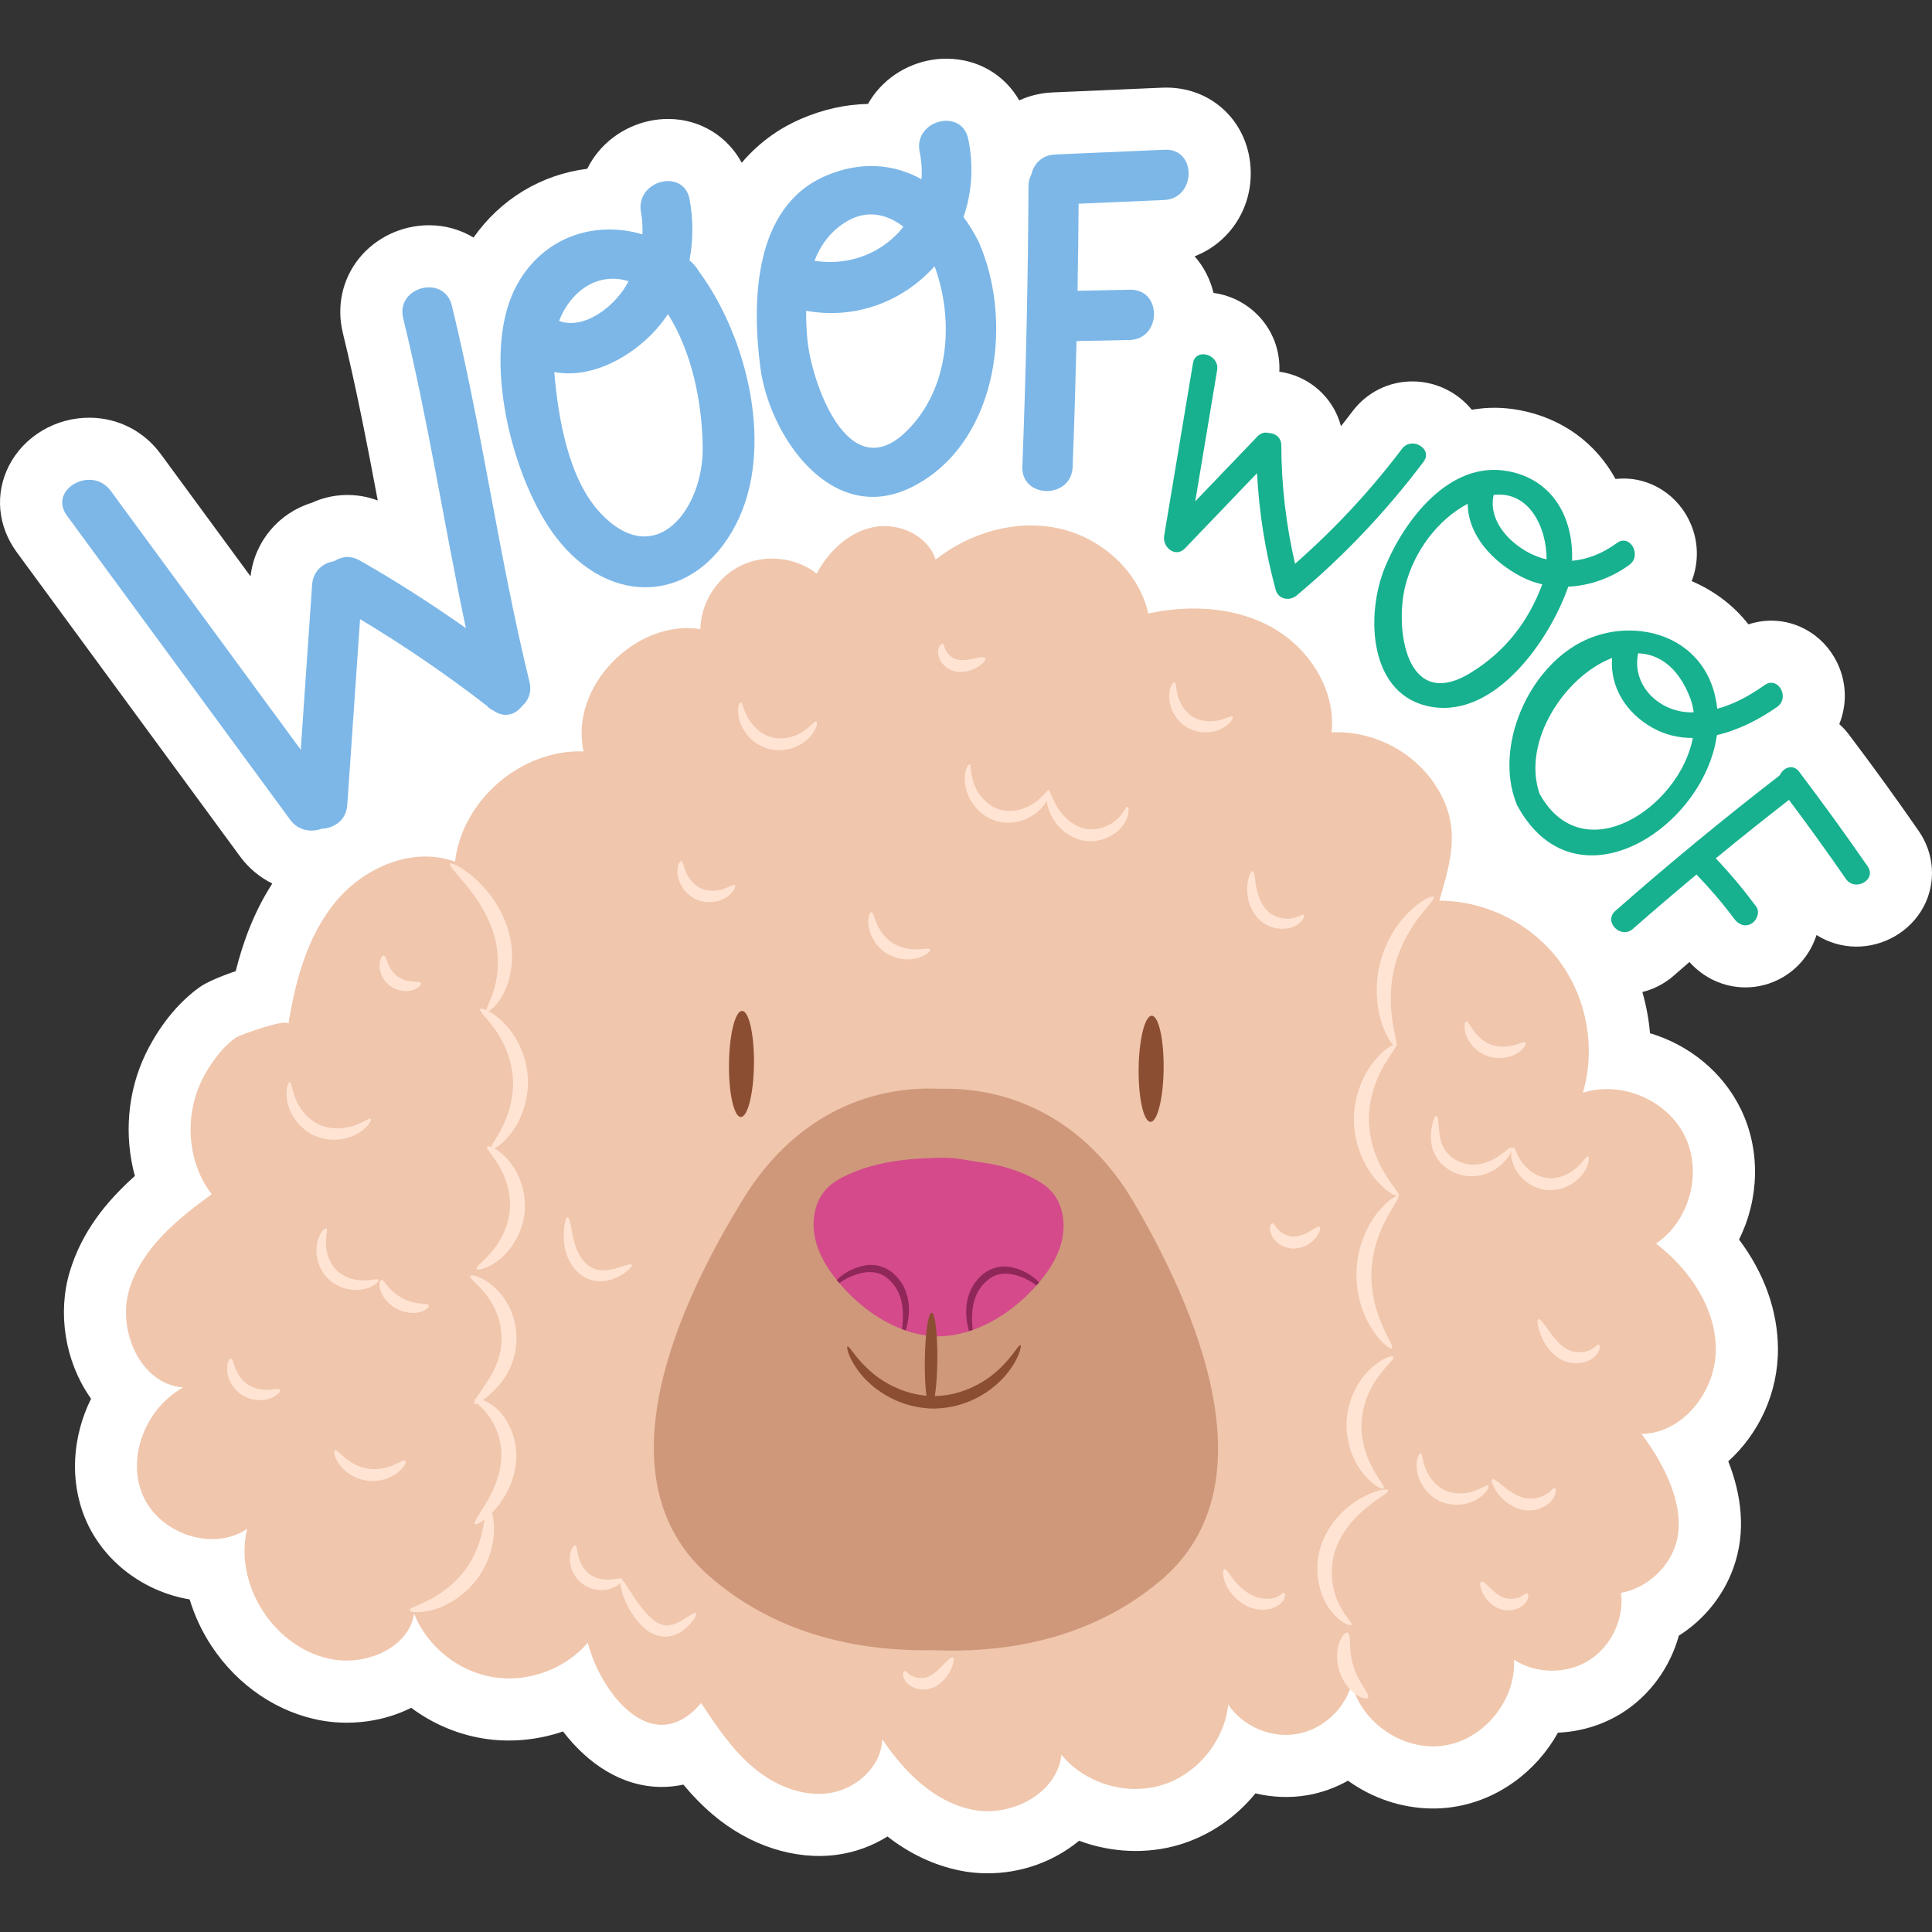
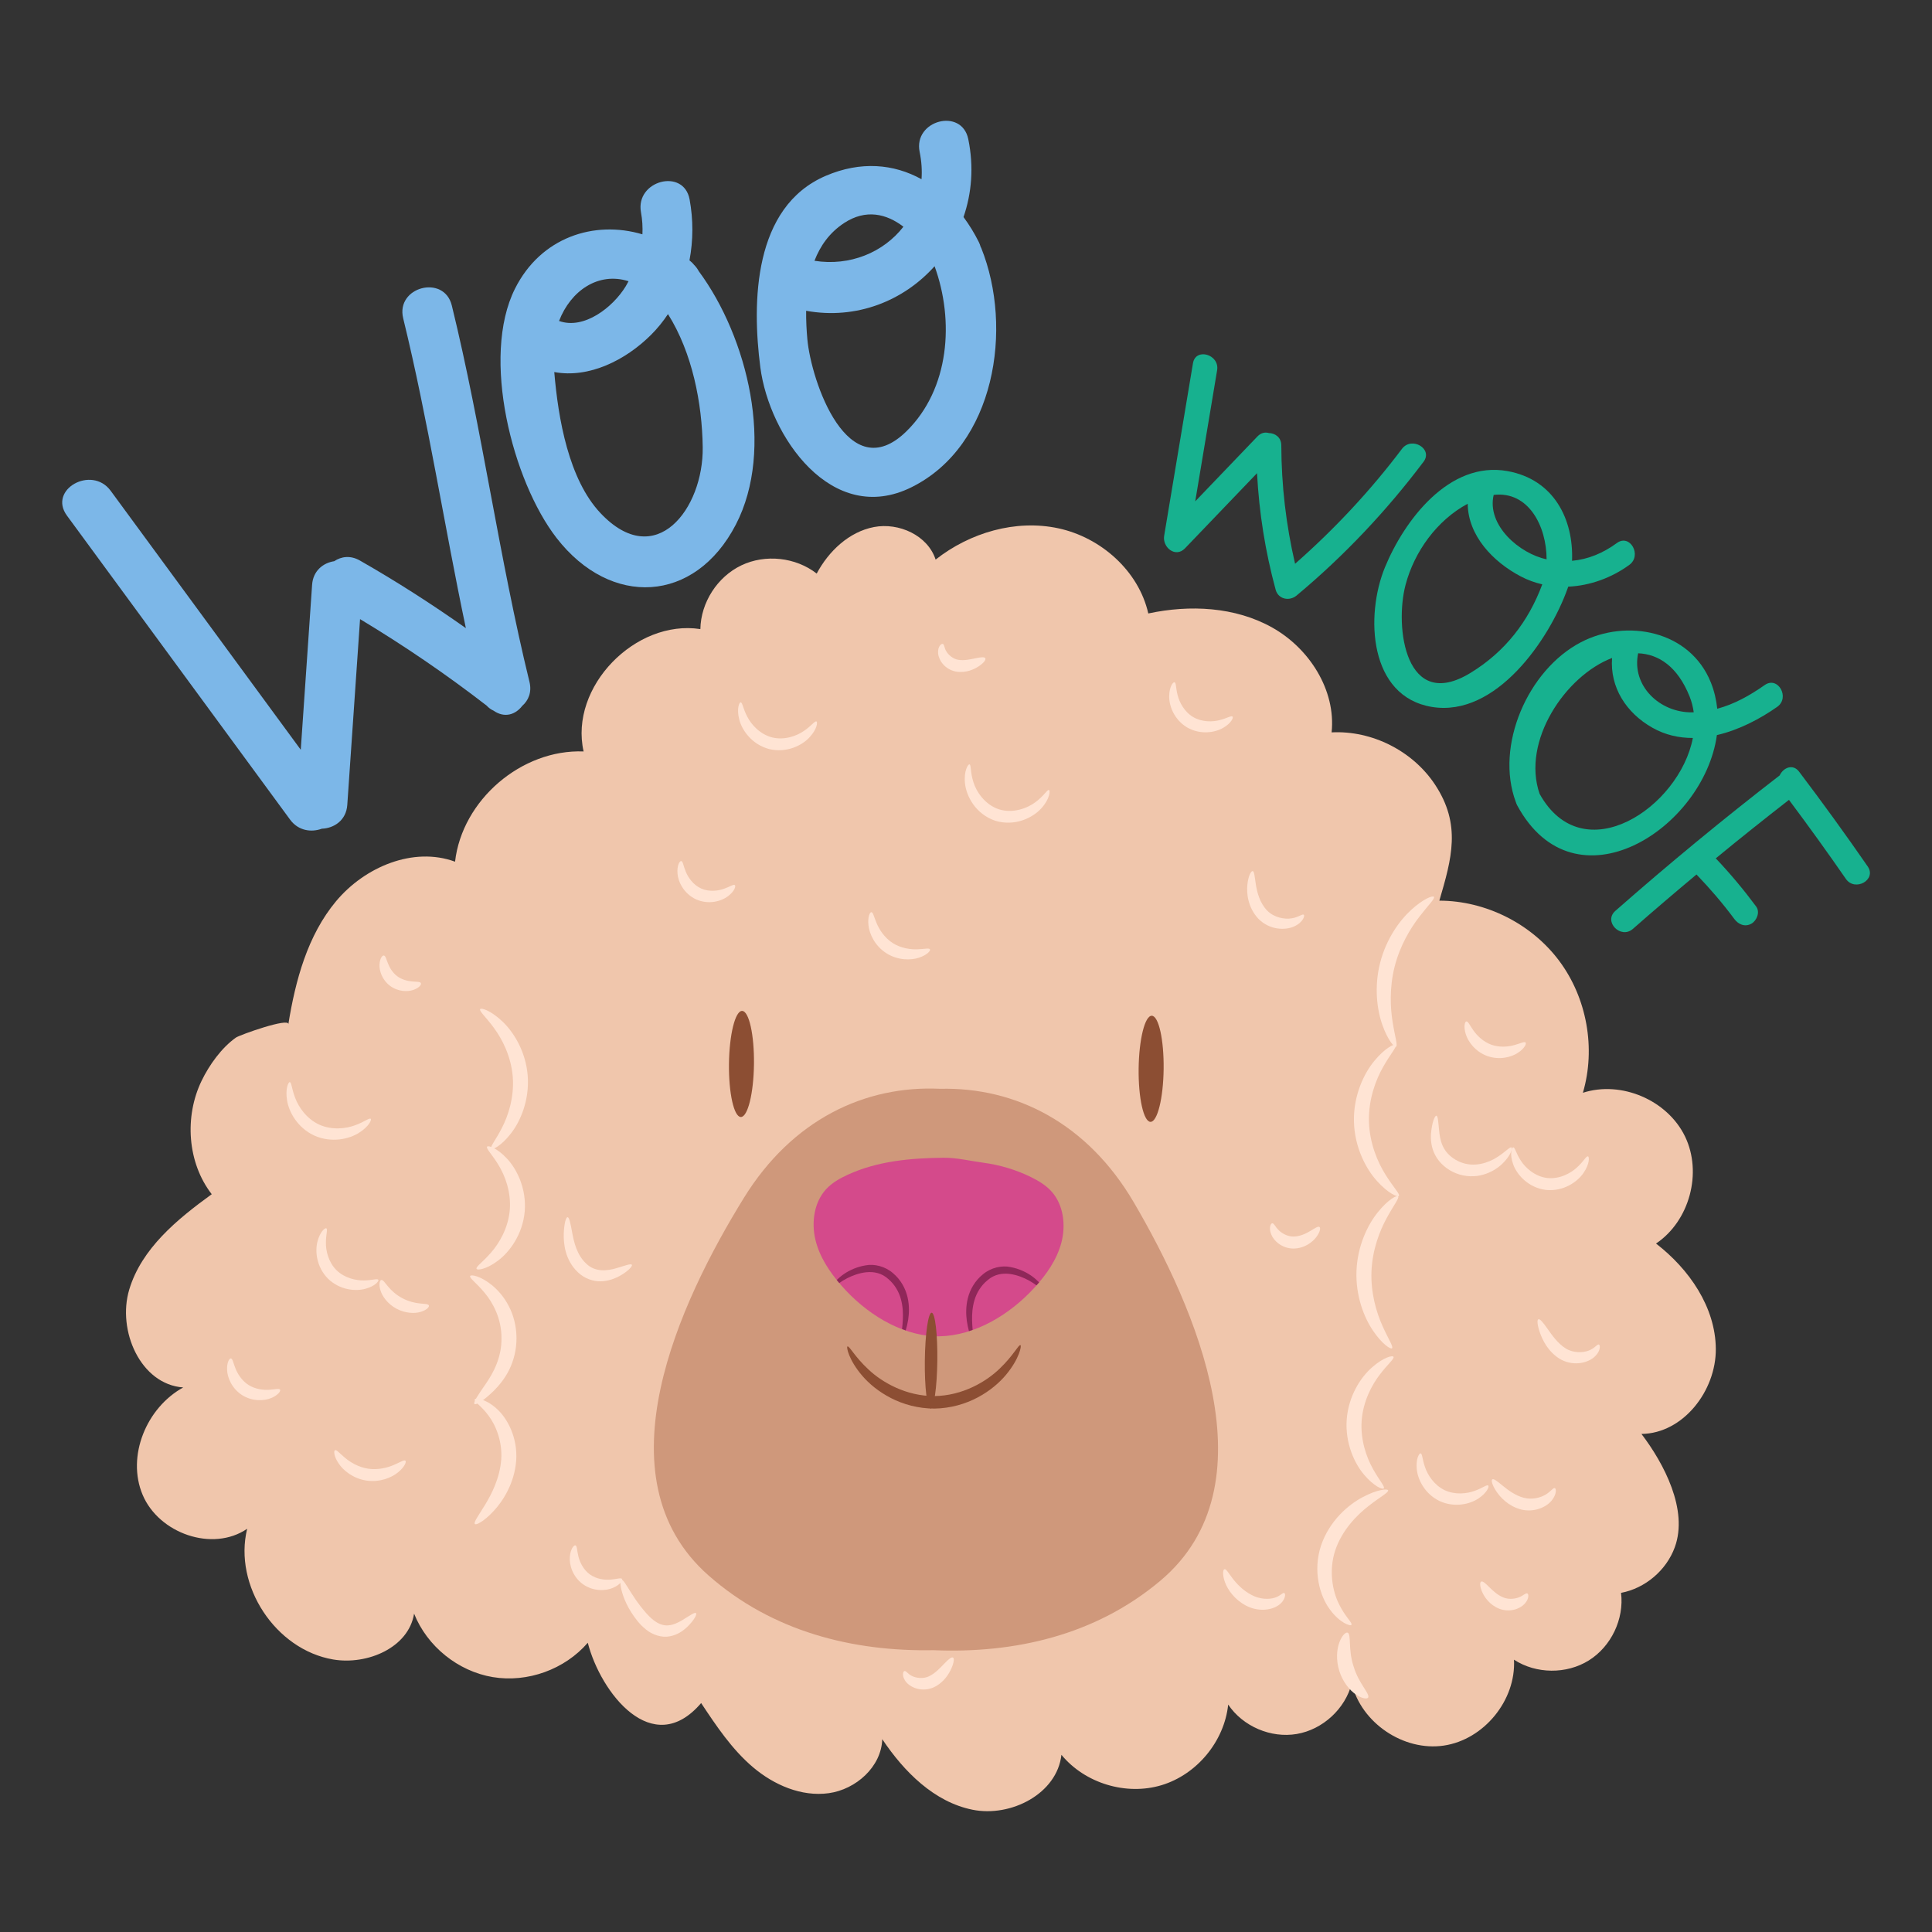
<svg xmlns="http://www.w3.org/2000/svg" version="1.1" id="Capa_1" x="0px" y="0px" viewBox="0 0 512 512" style="enable-background:new 0 0 512 512;" xml:space="preserve" width="512" height="512">
  <rect x="0" y="0" width="512" height="512" fill="#333333" stroke="none" />
  <g>
-     <path style="fill:#FFFFFF;" d="M508.502,220.253c-5.859-8.477-12.114-17.116-18.586-25.669c-0.75-0.993-1.594-1.877-2.485-2.693   c1.668-4.161,1.976-8.854,0.574-13.384c-2.566-8.287-9.95-13.923-18.378-14.023c-2.142-0.025-4.252,0.308-6.27,0.982   c-3.932-5.041-9.101-8.916-15.042-11.46c1.607-4.181,1.86-8.872,0.419-13.373c-2.616-8.166-9.957-13.719-18.268-13.817   c-0.785-0.009-1.567,0.03-2.339,0.117c-5.198-9.501-14.192-16.192-25.635-18.277c-2.028-0.368-4.09-0.567-6.13-0.591   c-2.18-0.026-4.279,0.185-6.332,0.518c-3.717-4.569-9.398-7.431-15.475-7.503c-6.402-0.076-12.291,2.824-16.159,7.953   c-0.989,1.313-1.999,2.615-3.029,3.905c-1.994-7.58-8.35-13.316-16.331-14.44c0.248-4.999-1.38-9.92-4.614-13.784   c-3.273-3.911-7.851-6.409-12.825-7.09c-0.89-3.673-2.62-6.989-5.012-9.704c8.892-3.425,15.03-12.139,14.871-22.341   c-0.206-13.05-10.326-22.928-23.518-22.342l-29.04,1.259c-3.134,0.134-6.101,0.871-8.79,2.106   c-3.84-6.718-10.848-10.953-19.064-11.051c-7.19-0.085-14.194,3.151-18.735,8.655c-0.866,1.051-1.631,2.167-2.288,3.335   c-5.934,0.118-11.877,1.437-17.685,3.93c-4.771,2.046-10.629,5.586-15.771,11.659c-3.752-6.973-10.931-11.507-19.242-11.605   c-7.105-0.084-14.071,3.099-18.635,8.516c-1.218,1.444-2.238,3.017-3.052,4.677c-12.271,1.564-22.961,8.049-30.154,18.231   c-3.365-2.033-7.294-3.206-11.519-3.256c-7.346-0.087-14.416,3.24-18.911,8.899c-4.376,5.508-5.903,12.681-4.19,19.679   c3.558,14.536,6.471,29.628,9.247,44.364c-5.717-2.153-12.058-1.904-17.49,0.606c-8.778,2.705-15.155,10.245-16.227,19.495   L42.596,120.32c-4.423-6.028-11.226-9.536-18.664-9.624c-9.068-0.107-17.519,4.866-21.529,12.669   c-3.823,7.44-3.05,16.048,2.07,23.024l59.132,80.562c2.291,3.122,5.229,5.55,8.554,7.194c-4.852,7.52-7.794,15.615-9.694,23.221   c-4.112,1.382-7.812,3.003-9.496,4.201c-7.699,5.474-12.301,13.437-14.362,17.696c-4.883,10.1-5.747,21.831-2.864,32.381   c-7.599,6.784-14.089,14.824-17.252,25.358c-3.292,10.962-1.261,23.678,5.301,33.188c0.113,0.162,0.226,0.324,0.341,0.484   c-4.901,9.903-5.809,21.621-1.513,31.842c4.713,11.218,15.426,19.321,27.64,21.346c1.293,4.289,3.23,8.455,5.784,12.333   c6.976,10.599,17.731,17.823,29.503,19.82c1.886,0.318,3.832,0.493,5.784,0.516c6.432,0.076,12.459-1.35,17.639-3.944   c5.502,4.105,11.966,6.938,18.893,8.099c7.083,1.188,14.555,0.501,21.349-1.828c6.471,8.468,15.45,14.576,25.836,14.699   c1.796,0.021,3.846-0.133,6.057-0.613c2.287,2.746,4.839,5.429,7.766,7.917c9.763,8.294,21.86,12.197,33.01,10.664   c4.851-0.671,9.366-2.367,13.307-4.834c5.96,4.632,12.403,7.657,19.284,9.045c2.202,0.444,4.48,0.682,6.771,0.709   c9.397,0.111,18.14-3.173,24.725-8.63c8.419,3.17,18.034,3.622,26.604,1.041c8.012-2.415,14.987-7.264,20.138-13.595   c4.461,1.075,9.202,1.266,13.735,0.491c3.799-0.651,7.444-1.974,10.785-3.846c6.374,4.579,14.094,7.268,22.126,7.363   c1.885,0.022,3.782-0.104,5.632-0.374c11.961-1.753,22.187-9.464,27.887-19.715c6.052-0.262,11.859-2.037,16.901-5.181   c7.453-4.652,12.817-12.163,15.135-20.532c6.534-4.124,11.677-10.344,14.395-17.783c3.636-9.959,2.043-19.923-1.299-28.421   c8.06-7.258,13.25-18.097,13.167-29.91c-0.073-10.106-3.717-20.101-10.31-28.851c5.284-10.613,5.827-23.525,0.491-34.531   c-4.747-9.787-13.647-17.047-24.09-20.151c-0.316-3.693-1.004-7.354-2.015-10.92c3.056-0.759,5.926-2.239,8.358-4.377   c1.33-1.167,2.694-2.359,4.101-3.575c3.817,4.234,9.048,6.661,14.635,6.728c3.467,0.041,6.914-0.86,9.959-2.597   c4.333-2.47,7.567-6.513,9.091-11.284c3.066,1.938,6.645,3.029,10.354,3.074c7.486,0.088,14.56-4.06,18.025-10.572   C513.147,233.952,512.661,226.273,508.502,220.253z" />
    <g>
      <g>
        <path style="fill:#7CB7E8;" d="M119.738,80.969c-2.041-8.34-14.932-4.963-12.888,3.39c6.641,27.139,10.844,54.784,16.61,82.105     c-9.075-6.401-18.415-12.403-28.089-17.921c-2.515-1.435-4.945-1.069-6.797,0.181c-2.905,0.436-5.606,2.515-5.863,6.252     c-1.002,14.573-2.003,29.147-3.005,43.72c-16.793-22.879-33.587-45.759-50.38-68.638c-5.017-6.835-16.672-0.345-11.583,6.588     c19.712,26.855,39.423,53.71,59.134,80.565c2.19,2.983,5.644,3.426,8.419,2.403c3.216-0.117,6.457-2.202,6.739-6.313     c1.128-16.409,2.256-32.818,3.384-49.227c11.615,6.986,22.796,14.605,33.53,22.909c0.537,0.585,1.157,1.038,1.844,1.347     c2.961,2.066,5.862,1.015,7.605-1.266c1.636-1.431,2.589-3.621,1.918-6.364C132.242,147.709,127.812,113.962,119.738,80.969z" />
        <path style="fill:#7CB7E8;" d="M183.948,70.203c-0.39-0.49-0.806-0.871-1.232-1.198c1.011-5.306,1.018-10.824,0.039-16.141     c-1.555-8.445-14.437-5.02-12.888,3.39c0.365,1.985,0.469,3.932,0.381,5.845c-12.771-3.799-26.925,0.764-33.764,14.392     c-9.101,18.135-0.678,50.998,11.019,66.088c14.295,18.442,36.635,17.439,47.51-3.57c10.359-20.011,3.132-49.608-9.828-67.134     C184.873,71.303,184.492,70.738,183.948,70.203z M166.575,74.527c-0.247,0.449-0.483,0.902-0.752,1.345     c-3.363,5.538-11.056,11.576-17.668,9.186C151.262,76.997,158.594,71.995,166.575,74.527z M159.122,135.964     c-8.402-8.92-11.188-24.92-12.235-37.367c9.21,1.715,18.908-3.15,25.63-9.844c1.706-1.698,3.202-3.551,4.503-5.515     c6.44,10.223,9.054,23.602,9.206,35.307C186.437,134.785,173.793,151.54,159.122,135.964z" />
        <path style="fill:#7CB7E8;" d="M259.876,65.41c-0.121-0.424-0.273-0.851-0.488-1.283c-1.182-2.376-2.55-4.573-4.046-6.607     c2.174-6.299,2.764-13.347,1.262-20.646c-1.731-8.414-14.616-5.006-12.888,3.39c0.516,2.509,0.665,4.929,0.497,7.232     c-7.354-4.067-16.109-4.874-25.388-0.895c-19.191,8.23-19.567,33.467-17.33,50.734c2.363,18.234,18.916,42.316,40.101,31.769     c22.181-11.042,26.96-42.158,18.446-63.378C259.994,65.611,259.926,65.521,259.876,65.41z M223.686,59.113     c5.777-3.796,11.255-2.466,15.728,0.967c-5.267,6.797-14.178,10.527-23.572,9.031C217.373,65.144,219.838,61.642,223.686,59.113z      M240.256,114.26c-15.568,15.32-25.297-13.273-26.301-24.391c-0.219-2.42-0.347-4.955-0.319-7.507     c13.359,2.419,25.843-2.646,34.039-11.813C252.947,85.015,251.633,103.063,240.256,114.26z" />
-         <path style="fill:#7CB7E8;" d="M308.648,39.683c-9.682,0.42-19.364,0.84-29.046,1.259c-3.573,0.155-5.667,2.579-6.291,5.314     c-0.456,0.862-0.744,1.878-0.749,3.085c-0.12,24.765-0.663,49.52-1.628,74.266c-0.335,8.593,12.988,8.728,13.322,0.157     c0.434-11.123,0.77-22.248,1.033-33.375c4.671-0.095,9.342-0.189,14.013-0.284c8.572-0.174,8.756-13.496,0.158-13.322     c-4.635,0.093-9.269,0.187-13.903,0.281c0.135-7.692,0.234-15.384,0.287-23.078c7.549-0.327,15.098-0.654,22.648-0.982     C317.038,52.635,317.241,39.31,308.648,39.683z" />
      </g>
      <g>
        <path style="fill:#17B18F;" d="M371.54,118.944c-8.402,11.14-17.88,21.274-28.331,30.463c-2.396-10.314-3.618-20.732-3.651-31.39     c-0.007-2.129-1.649-3.22-3.3-3.257c-0.976-0.282-2.075-0.085-3.01,0.89c-5.5,5.737-11,11.475-16.5,17.213     c1.934-11.583,3.868-23.165,5.802-34.748c0.7-4.193-5.697-6.074-6.402-1.847c-2.546,15.245-5.091,30.49-7.636,45.735     c-0.505,3.025,2.996,5.948,5.528,3.306c6.361-6.636,12.723-13.273,19.085-19.909c0.551,10.445,2.177,20.723,4.937,30.884     c0.694,2.556,3.656,3.115,5.549,1.536c12.601-10.511,23.765-22.35,33.642-35.446C379.843,118.938,374.098,115.553,371.54,118.944     z" />
        <path style="fill:#17B18F;" d="M415.45,155.896c0.061-0.129,0.104-0.281,0.152-0.426c5.78-0.255,11.507-2.351,16.192-5.776     c3.424-2.503,0.178-8.33-3.294-5.792c-3.724,2.722-7.661,4.334-11.893,4.717c0.438-11.046-4.838-21.539-17.064-23.767     c-15.531-2.83-27.445,13.151-32.517,25.494c-5.254,12.784-4.267,34.27,12.467,37.001     C396.442,190.115,410.598,169.54,415.45,155.896z M409.864,148.221c-7.176-1.503-15.92-9.008-14.022-17.067     C405.103,130.075,409.864,139.49,409.864,148.221z M389.689,178.331c-17.211,10.513-20.166-12.092-17.202-23.341     c2.327-8.831,8.361-17.155,16.472-21.491c0.088,8.409,6.618,15.349,14.073,19.264c1.828,0.96,3.739,1.645,5.689,2.095     C405.049,164.744,398.826,172.75,389.689,178.331z" />
        <path style="fill:#17B18F;" d="M454.996,194.804c5.786-1.333,11.371-4.243,15.968-7.47c3.481-2.444,0.23-8.265-3.294-5.792     c-4,2.808-8.079,5.075-12.58,6.284c-0.253-2.35-0.781-4.688-1.699-6.973c-5.539-13.785-22.31-16.949-34.398-10.67     c-14.101,7.324-22.881,27.52-17.262,42.419c0.006,0.016,0.016,0.029,0.023,0.046c0.07,0.248,0.166,0.499,0.304,0.754     C417.323,241.685,451.541,219.702,454.996,194.804z M447.75,184.549c0.549,1.367,0.906,2.776,1.105,4.204     c-0.139,0.004-0.271,0.024-0.411,0.026c-8.624,0.111-16.119-7.064-14.32-15.652C439.565,173.346,444.579,176.658,447.75,184.549z      M408.006,210.369c-4.804-13.949,6.805-31.248,19.208-36.002c-0.579,7.722,3.676,14.535,10.721,18.505     c3.399,1.916,7.028,2.708,10.691,2.698C445.116,213.944,419.547,231.183,408.006,210.369z" />
        <path style="fill:#17B18F;" d="M494.959,229.612c-5.875-8.503-11.943-16.865-18.178-25.107c-1.668-2.205-4.215-1.036-5.141,0.975     c-14.9,11.513-29.42,23.482-43.561,35.916c-3.232,2.842,1.439,7.593,4.655,4.766c5.555-4.884,11.186-9.676,16.858-14.418     c0.013,0.014,0.021,0.029,0.034,0.044c3.559,3.711,6.916,7.61,9.981,11.74c1.08,1.455,2.821,2.23,4.543,1.248     c1.434-0.817,2.334-3.081,1.249-4.542c-3.318-4.469-6.865-8.728-10.702-12.759c6.389-5.261,12.862-10.419,19.397-15.502     c5.151,6.887,10.185,13.858,15.074,20.933C491.588,236.409,497.407,233.155,494.959,229.612z" />
      </g>
      <g>
        <g>
          <path style="fill:#F0C6AC;" d="M435.003,380.01c11.078-0.134,19.785-11.457,19.706-22.536      c-0.079-11.079-7.071-21.153-15.845-27.918c8.88-5.963,12.343-18.777,7.675-28.402c-4.668-9.624-16.874-14.839-27.055-11.558      c3.463-11.781,1.062-25.133-6.287-34.969c-7.349-9.837-19.473-15.924-31.752-15.943c3.281-11.204,5.86-20.12-1.13-30.725      c-5.9-8.951-16.717-14.423-27.423-13.873c1.166-11.205-5.907-22.26-15.731-27.775c-9.824-5.515-21.835-6.096-32.851-3.736      c-2.547-11.271-12.542-20.143-23.84-22.568c-11.298-2.425-23.442,1.143-32.52,8.293c-2.075-6.408-9.735-9.899-16.349-8.624      c-6.615,1.274-11.993,6.384-15.168,12.325c-5.558-4.336-13.604-5.213-19.966-2.175s-10.739,9.845-10.862,16.893      c-17.161-2.654-34.789,15.278-30.944,32.426c-16.438-0.646-32.198,12.869-34.065,29.214      c-11.079-4.074-23.962,1.407-31.528,10.468c-7.565,9.061-10.767,20.958-12.655,32.61c0.301-1.859-12.9,2.83-13.907,3.546      c-3.811,2.709-7.055,7.254-9.08,11.442c-4.574,9.464-3.811,21.657,2.687,30.057c-9.186,6.654-18.595,14.39-21.858,25.254      c-3.262,10.864,2.985,25.15,14.3,25.955c-9.735,5.346-15.065,18.204-10.762,28.444c4.303,10.239,18.523,15.26,27.705,9.012      c-3.661,15.067,7.515,32.044,22.802,34.637c9.016,1.529,19.997-3.12,21.438-12.15c3.454,8.669,11.642,15.274,20.845,16.816      c9.203,1.542,19.097-2.034,25.188-9.103c3.345,13.12,17.108,31.128,30.038,15.986c4.038,6.083,8.151,12.251,13.715,16.978      c5.564,4.727,12.873,7.903,20.105,6.905c7.232-0.999,13.951-7.016,14.178-14.313c5.782,8.628,13.735,16.642,23.916,18.696      c10.181,2.054,22.405-4.231,23.568-14.553c6.226,7.56,17.15,10.874,26.527,8.048c9.377-2.826,16.651-11.624,17.663-21.365      c3.888,5.787,11.313,8.97,18.185,7.795c6.872-1.174,12.818-6.642,14.564-13.392c2.521,10.461,13.722,18.034,24.369,16.474      c10.647-1.559,19.206-12.026,18.621-22.77c5.849,3.813,13.914,3.893,19.837,0.197c5.923-3.696,9.395-10.977,8.539-17.906      c6.4-1.209,12.008-5.969,14.242-12.087C447.466,400.105,440.931,387.794,435.003,380.01z" />
        </g>
        <g>
          <path style="fill:#CF987B;" d="M300.488,318.672c-12.281-20.982-31.258-30.598-51.326-30.133      c-20.05-0.939-39.25,8.225-52.025,28.91c-16.945,27.439-38.847,74.059-9.381,100.051c16.898,14.906,38.248,20.214,59.645,19.815      c21.382,0.905,42.851-3.896,60.097-18.398C337.571,393.629,316.78,346.505,300.488,318.672z" />
        </g>
        <g>
          <path style="fill:#D44A8B;" d="M278.772,315.873c-1.536-1.754-3.562-2.958-5.625-3.968c-3.966-1.942-8.229-3.192-12.573-3.778      c-3.527-0.476-7-1.344-10.553-1.309c-8.609,0.085-17.419,0.842-25.39,4.513c-2.086,0.961-4.14,2.116-5.718,3.834      c-3.15,3.43-3.921,8.716-2.833,13.324c1.088,4.608,3.794,8.627,6.853,12.14c6.424,7.377,15.514,13.085,24.826,13.514      c0.209,0.007,0.417-0.005,0.626-0.004c0.209,0.003,0.417,0.02,0.626-0.004c9.32-0.186,18.542-5.678,25.138-12.901      c3.141-3.439,5.942-7.393,7.139-11.974C282.485,324.68,281.84,319.377,278.772,315.873z" />
        </g>
        <g>
          <g>
            <path style="fill:#8F2759;" d="M274.684,340.63c0.231-0.261,0.463-0.52,0.689-0.787c-0.523-0.545-1.176-1.133-2.016-1.727       c-1.4-0.973-3.263-1.895-5.54-2.326c-2.296-0.515-5.221,0.145-7.315,1.9c-2.139,1.715-3.448,4.075-4.005,6.318       c-0.563,2.238-0.503,4.307-0.289,5.968c0.157,1.101,0.363,2.024,0.574,2.788c0.327-0.104,0.651-0.226,0.976-0.341       c-0.06-0.731-0.12-1.578-0.149-2.552c-0.03-1.574,0.069-3.451,0.652-5.376c0.565-1.896,1.724-3.844,3.48-5.252       c3.554-3.068,8.251-1.33,10.874,0.067C273.436,339.761,274.112,340.214,274.684,340.63z" />
          </g>
          <g>
            <path style="fill:#8F2759;" d="M236.663,337.408c-2.052-1.804-4.961-2.533-7.268-2.073c-2.287,0.377-4.171,1.255-5.594,2.194       c-0.854,0.574-1.521,1.147-2.056,1.679c0.22,0.272,0.446,0.537,0.671,0.803c0.581-0.402,1.267-0.84,2.098-1.27       c2.656-1.335,7.392-2.961,10.873,0.19c1.722,1.448,2.835,3.424,3.355,5.332c0.538,1.939,0.592,3.817,0.525,5.39       c-0.053,0.975-0.133,1.823-0.21,2.555c0.322,0.123,0.642,0.253,0.967,0.365c0.23-0.759,0.458-1.68,0.642-2.781       c0.254-1.655,0.363-3.722-0.147-5.973C240.013,341.563,238.761,339.174,236.663,337.408z" />
          </g>
        </g>
        <g>
          <g>
            <g>
              <g>
                <path style="fill:#8C4E33;" d="M246.595,373.263c0.915,0.011,1.724-5.662,1.807-12.672c0.083-7.009-0.592-12.7-1.506-12.711         c-0.915-0.011-1.724,5.663-1.807,12.672C245.005,367.561,245.68,373.252,246.595,373.263z" />
              </g>
            </g>
            <g>
              <g>
                <path style="fill:#8C4E33;" d="M270.436,356.479c-0.493-0.23-1.866,2.759-5.508,6.215c-3.532,3.433-9.819,7.193-17.317,7.28         c-7.497,0.026-13.84-3.639-17.424-7.018c-3.694-3.4-5.11-6.368-5.601-6.131c-0.346,0.1,0.317,3.565,3.92,7.763         c1.779,2.079,4.328,4.228,7.589,5.902c3.246,1.676,7.25,2.801,11.54,2.798c4.29-0.062,8.276-1.246,11.497-2.971         c3.236-1.723,5.752-3.909,7.5-6.015C270.172,360.048,270.783,356.574,270.436,356.479z" />
              </g>
            </g>
          </g>
          <g>
            <g>
              <path style="fill:#8C4E33;" d="M196.331,296.019c1.829,0.022,3.387-6.255,3.479-14.02c0.092-7.764-1.317-14.077-3.146-14.098        c-1.829-0.022-3.387,6.255-3.479,14.02C193.093,289.685,194.502,295.997,196.331,296.019z" />
            </g>
          </g>
          <g>
            <g>
              <path style="fill:#8C4E33;" d="M304.897,297.304c1.83,0.021,3.388-6.255,3.479-14.02c0.092-7.765-1.317-14.077-3.146-14.099        c-1.83-0.021-3.387,6.255-3.479,14.02C301.66,290.97,303.068,297.282,304.897,297.304z" />
            </g>
          </g>
        </g>
        <g>
          <g>
            <g>
-               <path style="fill:#FFE4D4;" d="M129.003,268.001c0.325,0.341,2.712-1.186,4.652-5.168c1.949-3.897,2.948-10.294,0.911-16.77        c-2.042-6.433-6.109-11.088-9.309-13.788c-3.248-2.735-5.676-3.767-5.978-3.354c-0.352,0.464,1.442,2.283,3.981,5.333        c2.523,3.034,5.763,7.46,7.512,12.997c1.725,5.507,1.323,10.934,0.257,14.577C129.996,265.52,128.535,267.604,129.003,268.001        z" />
-             </g>
+               </g>
          </g>
          <g>
            <g>
              <path style="fill:#FFE4D4;" d="M130.177,304.423c0.303,0.382,2.672-0.746,5.215-4.032c2.522-3.206,4.961-8.843,4.456-15.346        c-0.525-6.501-3.821-11.684-6.816-14.453c-3.029-2.845-5.546-3.586-5.785-3.161c-0.326,0.504,1.523,2.055,3.679,5.022        c2.16,2.922,4.524,7.505,4.96,12.905c0.42,5.402-1.193,10.299-2.866,13.526C131.358,302.154,129.776,303.977,130.177,304.423z        " />
            </g>
          </g>
          <g>
            <g>
              <path style="fill:#FFE4D4;" d="M126.289,336.254c0.171,0.454,2.614,0.155,5.699-2.184c3.033-2.254,6.519-6.91,7.069-13.017        c0.508-6.111-2.126-11.297-4.726-14.039c-2.637-2.834-4.993-3.547-5.239-3.13c-0.343,0.493,1.288,1.989,2.999,4.829        c1.72,2.785,3.411,7.17,3.005,11.997c-0.43,4.825-2.849,8.854-5.022,11.302C127.9,334.515,126.036,335.709,126.289,336.254z" />
            </g>
          </g>
          <g>
            <g>
              <path style="fill:#FFE4D4;" d="M125.747,372.065c0.379,0.353,2.375-0.821,5.12-3.496c1.345-1.359,2.886-3.155,4.082-5.573        c1.193-2.409,1.954-5.352,1.924-8.466c-0.019-3.109-0.805-6.067-2.061-8.444c-1.239-2.389-2.864-4.205-4.394-5.467        c-3.115-2.539-5.641-2.911-5.82-2.46c-0.267,0.535,1.66,1.797,3.84,4.455c2.195,2.611,4.477,6.856,4.46,11.943        c0.094,5.122-2.158,9.289-4.197,12.221C126.672,369.726,125.323,371.674,125.747,372.065z" />
            </g>
          </g>
          <g>
            <g>
              <path style="fill:#FFE4D4;" d="M125.845,403.87c0.342,0.379,2.413-0.682,4.961-3.414c2.495-2.677,5.52-7.347,5.991-13.381        c0.43-6.116-2.367-11.334-5.302-13.873c-2.983-2.635-5.573-2.779-5.688-2.328c-0.237,0.566,1.703,1.635,3.627,4.239        c1.931,2.531,3.736,6.866,3.398,11.675c-0.367,4.876-2.508,9.083-4.268,11.973        C126.792,401.673,125.446,403.447,125.845,403.87z" />
            </g>
          </g>
          <g>
            <g>
-               <path style="fill:#FFE4D4;" d="M129.246,398.859c-0.582,0.101-0.554,2.284-1.138,5.555c-0.559,3.255-1.92,7.664-4.838,11.612        c-2.925,3.942-6.746,6.53-9.697,8.013c-2.958,1.512-5.055,2.123-4.981,2.708c0.041,0.498,2.37,0.898,5.989-0.084        c3.571-0.943,8.391-3.561,11.883-8.271c3.487-4.714,4.587-10.087,4.447-13.778        C130.796,400.864,129.734,398.753,129.246,398.859z" />
-             </g>
+               </g>
          </g>
          <g>
            <g>
              <path style="fill:#FFE4D4;" d="M369.949,277.385c0.531-0.261-0.267-2.639-0.876-6.46c-0.626-3.801-0.892-9.162,0.521-14.757        c1.417-5.594,4.2-10.184,6.558-13.23c2.352-3.072,4.185-4.784,3.842-5.267c-0.274-0.418-2.768,0.51-5.911,3.364        c-3.122,2.803-6.726,7.764-8.343,14.158c-1.618,6.393-0.805,12.472,0.608,16.423        C367.756,275.62,369.51,277.622,369.949,277.385z" />
            </g>
          </g>
          <g>
            <g>
              <path style="fill:#FFE4D4;" d="M370.722,316.94c0.372-0.474-1.466-2.28-3.541-5.628c-2.082-3.303-4.27-8.389-4.4-14.229        c-0.115-5.841,1.857-11.013,3.799-14.401c1.933-3.432,3.693-5.314,3.302-5.772c-0.292-0.388-2.816,0.778-5.62,4.181        c-2.781,3.324-5.592,9.172-5.455,16.074c0.153,6.902,3.207,12.627,6.126,15.832        C367.876,316.281,370.446,317.34,370.722,316.94z" />
            </g>
          </g>
          <g>
            <g>
              <path style="fill:#FFE4D4;" d="M368.898,357.307c0.441-0.4-0.996-2.46-2.553-5.992c-1.57-3.501-3.115-8.653-2.89-14.391        c0.232-5.739,2.184-10.75,4.027-14.115c1.834-3.397,3.431-5.336,3.022-5.77c-0.322-0.376-2.694,0.881-5.365,4.216        c-2.655,3.273-5.389,8.857-5.657,15.51c-0.263,6.653,2.017,12.437,4.403,15.911        C366.282,356.214,368.546,357.656,368.898,357.307z" />
            </g>
          </g>
          <g>
            <g>
              <path style="fill:#FFE4D4;" d="M366.718,394.437c0.378-0.466-1.212-2.141-2.89-5.201c-1.689-3.013-3.341-7.643-2.974-12.764        c0.386-5.119,2.698-9.458,4.809-12.191c2.108-2.781,3.926-4.206,3.62-4.723c-0.22-0.435-2.683,0.156-5.678,2.808        c-2.956,2.573-6.24,7.533-6.715,13.814c-0.449,6.284,2.074,11.67,4.623,14.648        C364.087,393.891,366.437,394.835,366.718,394.437z" />
            </g>
          </g>
          <g>
            <g>
              <path style="fill:#FFE4D4;" d="M358.144,430.604c0.358-0.514-1.673-2.119-3.323-5.554c-1.67-3.342-2.745-8.819-0.968-14.191        c1.831-5.42,5.746-9.36,8.823-11.75c3.102-2.433,5.391-3.607,5.183-4.167c-0.151-0.469-2.868-0.235-6.719,1.812        c-3.767,1.983-8.794,6.195-11.057,12.844c-2.224,6.743-0.321,13.342,2.329,16.899        C355.099,430.188,357.954,431.016,358.144,430.604z" />
            </g>
          </g>
          <g>
            <g>
              <path style="fill:#FFE4D4;" d="M362.575,449.868c0.543-0.984-2.521-3.699-3.854-8.232c-1.508-4.478-0.557-8.459-1.566-8.954        c-0.468-0.216-1.464,0.619-2.18,2.49c-0.721,1.845-0.966,4.732-0.045,7.659c0.926,2.926,2.782,5.15,4.431,6.248        C361.022,450.201,362.316,450.313,362.575,449.868z" />
            </g>
          </g>
          <g>
            <g>
              <g>
                <path style="fill:#FFE4D4;" d="M98.248,296.503c-0.359-0.327-1.688,0.821-4.125,1.696c-2.375,0.895-6.097,1.373-9.503-0.152         c-3.391-1.556-5.485-4.671-6.377-7.047c-0.948-2.409-0.961-4.164-1.444-4.22c-0.369-0.085-1.235,1.729-0.726,4.809         c0.455,2.982,2.684,7.248,7.234,9.354c4.583,2.035,9.261,0.899,11.803-0.724C97.762,298.571,98.555,296.724,98.248,296.503z" />
              </g>
            </g>
            <g>
              <g>
                <path style="fill:#FFE4D4;" d="M111.53,260.517c-0.223-0.399-1.099-0.305-2.277-0.419c-1.171-0.094-2.722-0.452-3.982-1.387         c-1.256-0.941-2.042-2.324-2.467-3.419c-0.446-1.097-0.606-1.963-1.052-2.063c-0.395-0.106-1.098,0.72-1.176,2.373         c-0.093,1.598,0.641,4.037,2.793,5.659c2.169,1.599,4.716,1.607,6.221,1.061C111.153,261.775,111.744,260.865,111.53,260.517         z" />
              </g>
            </g>
            <g>
              <g>
                <path style="fill:#FFE4D4;" d="M100.263,339.165c-0.249-0.409-1.631,0.141-3.782,0.159c-2.106,0.056-5.152-0.597-7.319-2.723         c-2.147-2.147-2.829-5.186-2.794-7.293c-0.003-2.151,0.533-3.538,0.122-3.783c-0.308-0.231-1.684,0.861-2.351,3.486         c-0.675,2.517-0.309,6.725,2.785,9.849c3.155,3.065,7.366,3.389,9.876,2.69C99.419,340.857,100.497,339.471,100.263,339.165z         " />
              </g>
            </g>
            <g>
              <g>
                <path style="fill:#FFE4D4;" d="M113.656,345.951c-0.192-0.426-1.13-0.385-2.415-0.527c-1.291-0.128-2.974-0.518-4.661-1.406         c-1.675-0.909-2.934-2.093-3.757-3.096c-0.832-0.99-1.319-1.793-1.78-1.716c-0.398,0.052-0.718,1.113-0.218,2.75         c0.478,1.621,1.96,3.64,4.254,4.866c2.294,1.227,4.797,1.339,6.41,0.837C113.13,347.167,113.834,346.311,113.656,345.951z" />
              </g>
            </g>
            <g>
              <g>
                <path style="fill:#FFE4D4;" d="M74.212,368.266c-0.262-0.383-1.312-0.048-2.862,0.036c-1.531,0.105-3.671-0.124-5.485-1.268         c-1.807-1.155-2.923-2.995-3.478-4.426c-0.583-1.439-0.726-2.531-1.183-2.606c-0.392-0.087-1.116,1.015-1.021,3.049         c0.069,1.971,1.206,4.884,3.978,6.668c2.792,1.752,5.912,1.543,7.726,0.768C73.768,369.708,74.458,368.584,74.212,368.266z" />
              </g>
            </g>
            <g>
              <g>
                <path style="fill:#FFE4D4;" d="M107.44,387.097c-0.353-0.305-1.388,0.426-3.091,1.138c-1.681,0.724-4.153,1.371-6.762,0.988         c-2.608-0.393-4.784-1.73-6.182-2.912c-1.422-1.177-2.201-2.177-2.626-1.988c-0.375,0.145-0.317,1.594,0.942,3.478         c1.213,1.852,3.832,4.028,7.399,4.568c3.57,0.521,6.709-0.799,8.408-2.218C107.28,388.714,107.757,387.346,107.44,387.097z" />
              </g>
            </g>
            <g>
              <g>
                <path style="fill:#FFE4D4;" d="M216.367,191.197c-0.438-0.207-1.327,1.167-3.301,2.492c-1.901,1.331-5.168,2.545-8.444,1.737         c-3.267-0.844-5.566-3.462-6.608-5.536c-1.108-2.102-1.239-3.733-1.722-3.76c-0.372-0.068-1.129,1.699-0.379,4.56         c0.682,2.755,3.285,6.591,7.931,7.819c4.673,1.124,8.785-1.018,10.692-3.119         C216.555,193.228,216.727,191.313,216.367,191.197z" />
              </g>
            </g>
            <g>
              <g>
                <path style="fill:#FFE4D4;" d="M277.993,209.368c-0.461-0.183-1.301,1.521-3.523,3.16c-2.117,1.638-5.998,3.126-9.753,1.946         c-3.737-1.238-6.017-4.712-6.777-7.279c-0.845-2.629-0.531-4.502-1.012-4.623c-0.332-0.152-1.569,1.705-1.188,5.085         c0.185,1.657,0.839,3.606,2.138,5.448c1.281,1.834,3.293,3.541,5.863,4.395c2.585,0.809,5.215,0.6,7.327-0.14         c2.13-0.736,3.8-1.935,4.919-3.172C278.269,211.668,278.351,209.439,277.993,209.368z" />
              </g>
            </g>
            <g>
              <g>
-                 <path style="fill:#FFE4D4;" d="M298.791,213.815c-0.492-0.086-0.932,1.65-2.805,3.34c-1.766,1.673-5.305,3.273-8.81,2.366         c-3.579-0.963-6.035-3.877-7.276-6.137c-1.297-2.293-1.67-4.023-2.15-3.984c-0.385,0-0.851,1.918,0.086,4.876         c0.467,1.46,1.316,3.143,2.719,4.701c1.378,1.559,3.383,2.963,5.808,3.619c2.494,0.642,4.963,0.276,6.915-0.548         c1.96-0.843,3.473-2.103,4.399-3.409C299.587,215.958,299.149,213.786,298.791,213.815z" />
-               </g>
+                 </g>
            </g>
            <g>
              <g>
                <path style="fill:#FFE4D4;" d="M194.735,234.565c-0.371-0.288-1.313,0.444-2.904,0.98c-1.552,0.557-3.924,0.849-6.026-0.086         c-2.095-0.951-3.451-2.92-4.064-4.45c-0.656-1.546-0.734-2.736-1.195-2.822c-0.379-0.104-1.191,1.104-0.996,3.329         c0.158,2.139,1.63,5.31,4.951,6.843c3.352,1.467,6.7,0.462,8.405-0.839C194.699,236.188,195.065,234.779,194.735,234.565z" />
              </g>
            </g>
            <g>
              <g>
                <path style="fill:#FFE4D4;" d="M246.448,251.577c-0.231-0.406-1.45-0.058-3.285-0.004c-1.814,0.076-4.35-0.247-6.553-1.636         c-2.195-1.4-3.568-3.557-4.272-5.231c-0.733-1.683-0.938-2.934-1.404-2.97c-0.396-0.053-1.045,1.263-0.773,3.535         c0.242,2.213,1.661,5.378,4.745,7.351c3.1,1.949,6.568,1.884,8.673,1.16C245.75,253.062,246.664,251.914,246.448,251.577z" />
              </g>
            </g>
            <g>
              <g>
                <path style="fill:#FFE4D4;" d="M261.121,174.453c-0.205-0.398-1.171-0.303-2.519-0.019c-1.346,0.275-3.082,0.692-4.684,0.415         c-1.407-0.225-2.636-1.372-3.132-2.234c-0.554-0.868-0.481-1.734-0.888-1.957c-0.185-0.096-0.493,0.008-0.809,0.421         c-0.325,0.404-0.569,1.174-0.476,2.113c0.191,1.841,1.804,4.233,4.772,4.792c2.753,0.423,4.894-0.667,6.115-1.489         C260.756,175.621,261.318,174.834,261.121,174.453z" />
              </g>
            </g>
            <g>
              <g>
                <path style="fill:#FFE4D4;" d="M345.512,242.414c-0.392-0.287-1.382,0.685-3.232,0.957c-1.776,0.311-4.654-0.167-6.505-2.096         c-1.943-2.037-2.641-4.837-2.961-6.877c-0.328-2.063-0.39-3.467-0.845-3.549c-0.402-0.081-1.153,1.217-1.403,3.602         c-0.238,2.295,0.118,6.038,2.912,9.022c2.993,3.037,7.147,3.117,9.484,2.04c1.198-0.542,1.986-1.307,2.337-1.936         C345.659,242.956,345.68,242.533,345.512,242.414z" />
              </g>
            </g>
            <g>
              <g>
                <path style="fill:#FFE4D4;" d="M167.447,335.185c-0.236-0.402-1.793,0.22-4.152,0.916c-2.348,0.697-5.619,1.097-7.981-1.266         c-2.456-2.295-3.21-5.678-3.671-8.133c-0.448-2.49-0.784-4.138-1.241-4.126c-0.419,0.01-0.884,1.587-1.001,4.295         c-0.039,1.352,0.037,3.016,0.536,4.853c0.508,1.846,1.497,3.829,3.206,5.436c1.678,1.634,4.08,2.489,6.11,2.396         c2.049-0.051,3.668-0.736,4.894-1.373C166.579,336.822,167.658,335.531,167.447,335.185z" />
              </g>
            </g>
            <g>
              <g>
                <path style="fill:#FFE4D4;" d="M400.565,304.084c-0.403-0.263-1.577,1.185-3.903,2.637c-2.271,1.45-5.996,2.741-9.633,1.255         c-1.792-0.709-3.247-1.916-4.126-3.271c-0.893-1.34-1.244-2.913-1.432-4.282c-0.32-2.778-0.342-4.714-0.821-4.747         c-0.39-0.03-1.167,1.664-1.426,4.821c-0.086,1.564,0.035,3.626,1.151,5.689c1.088,2.037,3.067,3.796,5.487,4.748         c2.413,0.967,5.07,0.99,7.187,0.367c2.139-0.608,3.816-1.702,4.987-2.801C400.4,306.262,400.904,304.261,400.565,304.084z" />
              </g>
            </g>
            <g>
              <g>
                <path style="fill:#FFE4D4;" d="M420.827,306.453c-0.463-0.139-1.136,1.321-2.865,2.886c-1.656,1.561-4.659,3.203-7.93,2.844         c-3.258-0.395-5.795-2.7-7.004-4.611c-1.282-1.934-1.529-3.524-2.014-3.515c-0.374-0.046-1.012,1.762,0,4.515         c0.93,2.647,3.921,6.163,8.654,6.77c4.736,0.488,8.45-2.214,9.998-4.535C421.317,308.407,421.201,306.517,420.827,306.453z" />
              </g>
            </g>
            <g>
              <g>
                <path style="fill:#FFE4D4;" d="M404.287,276.279c-0.327-0.331-1.346,0.242-2.956,0.675c-1.587,0.449-3.891,0.692-6.091-0.087         c-2.196-0.791-3.825-2.436-4.769-3.789c-0.973-1.354-1.399-2.443-1.862-2.394c-0.401,0.019-0.805,1.335-0.164,3.372         c0.602,1.984,2.494,4.637,5.725,5.807c3.243,1.14,6.387,0.284,8.109-0.87C404.066,277.822,404.585,276.548,404.287,276.279z" />
              </g>
            </g>
            <g>
              <g>
                <path style="fill:#FFE4D4;" d="M423.726,356.313c-0.46-0.146-1.073,0.974-2.617,1.571c-1.474,0.615-4.123,0.755-6.176-0.53         c-2.208-1.386-3.7-3.632-4.853-5.249c-1.144-1.641-1.994-2.672-2.403-2.485c-0.389,0.178-0.288,1.492,0.4,3.507         c0.702,1.944,2.048,4.911,5.171,6.925c3.376,2.043,7.13,1.278,9.045-0.256c0.971-0.783,1.49-1.704,1.614-2.373         C424.046,356.756,423.923,356.372,423.726,356.313z" />
              </g>
            </g>
            <g>
              <g>
                <path style="fill:#FFE4D4;" d="M394.396,393.685c-0.367-0.309-1.517,0.674-3.586,1.403c-2.014,0.751-5.165,1.135-7.977-0.186         c-2.799-1.348-4.489-4.035-5.178-6.071c-0.74-2.066-0.703-3.578-1.174-3.667c-0.368-0.111-1.292,1.408-1.024,4.142         c0.224,2.635,2.008,6.518,6.01,8.468c4.038,1.875,8.176,0.808,10.362-0.68C394.118,395.576,394.713,393.9,394.396,393.685z" />
              </g>
            </g>
            <g>
              <g>
                <path style="fill:#FFE4D4;" d="M412.025,394.361c-0.458-0.125-1.029,0.899-2.383,1.7c-1.3,0.814-3.581,1.447-5.798,0.876         c-2.323-0.607-4.245-2.099-5.642-3.233c-1.402-1.145-2.353-1.917-2.725-1.658c-0.348,0.238-0.06,1.471,1.052,3.161         c1.092,1.635,3.187,3.91,6.517,4.809c3.473,0.873,6.639-0.56,8.089-2.273C412.649,395.964,412.403,394.398,412.025,394.361z" />
              </g>
            </g>
            <g>
              <g>
                <path style="fill:#FFE4D4;" d="M349.668,325.158c-0.377-0.254-1.175,0.318-2.357,1.023c-1.171,0.709-2.808,1.514-4.545,1.518         c-1.631,0.004-3.16-0.916-3.965-1.762c-0.854-0.842-1.144-1.73-1.608-1.751c-0.384-0.069-1.03,1.091-0.322,2.904         c0.667,1.729,2.825,3.76,5.903,3.789c2.959-0.037,5.074-1.729,6.062-3.045C349.87,326.468,350.018,325.383,349.668,325.158z" />
              </g>
            </g>
            <g>
              <g>
                <path style="fill:#FFE4D4;" d="M404.725,422.271c-0.444-0.137-1.012,0.561-2.061,0.981c-1.008,0.443-2.696,0.694-4.169,0.127         c-1.594-0.611-2.891-1.851-3.868-2.815c-0.979-0.966-1.689-1.628-2.095-1.432c-0.383,0.182-0.399,1.199,0.222,2.677         c0.608,1.424,1.991,3.502,4.601,4.539c2.766,1.031,5.431,0.031,6.676-1.308C405.333,423.633,405.109,422.332,404.725,422.271         z" />
              </g>
            </g>
            <g>
              <g>
                <path style="fill:#FFE4D4;" d="M340.346,422.168c-0.455-0.173-1.102,0.851-2.607,1.268c-1.458,0.452-3.909,0.411-6.068-0.757         c-2.298-1.205-3.976-3-5.053-4.428c-1.089-1.43-1.674-2.507-2.123-2.402c-0.401,0.081-0.601,1.439,0.141,3.464         c0.718,1.989,2.544,4.598,5.55,6.178c3.127,1.667,6.618,1.298,8.588-0.059c0.999-0.663,1.544-1.552,1.701-2.182         C340.648,422.617,340.538,422.239,340.346,422.168z" />
              </g>
            </g>
            <g>
              <g>
                <path style="fill:#FFE4D4;" d="M164.834,418.423c-0.285-0.369-1.34,0.058-2.932,0.183c-1.565,0.152-3.8-0.093-5.577-1.365         c-1.768-1.283-2.708-3.327-3.06-4.859c-0.385-1.549-0.314-2.685-0.755-2.839c-0.364-0.158-1.309,0.855-1.49,2.977         c-0.2,2.039,0.641,5.245,3.445,7.301c2.838,2.008,6.145,1.792,8.016,0.957C164.437,419.935,165.099,418.718,164.834,418.423z         " />
              </g>
            </g>
            <g>
              <g>
                <path style="fill:#FFE4D4;" d="M184.457,427.499c-0.327-0.339-1.678,0.666-3.75,1.922c-1.032,0.607-2.29,1.215-3.593,1.313         c-1.301,0.118-2.631-0.356-3.966-1.411c-1.32-1.039-2.454-2.438-3.453-3.714c-0.992-1.282-1.801-2.511-2.472-3.563         c-1.329-2.109-2.115-3.523-2.551-3.388c-0.402,0.118-0.372,1.815,0.525,4.366c0.455,1.267,1.131,2.738,2.09,4.255         c0.966,1.496,2.122,3.13,3.897,4.546c1.712,1.422,4.219,2.257,6.324,1.813c2.102-0.394,3.546-1.493,4.552-2.421         C184.053,429.282,184.739,427.784,184.457,427.499z" />
              </g>
            </g>
            <g>
              <g>
                <path style="fill:#FFE4D4;" d="M252.558,439.276c-0.384-0.23-1.206,0.452-2.276,1.569c-1.075,1.103-2.428,2.62-4.139,3.415         c-1.524,0.721-3.437,0.416-4.457-0.106c-1.077-0.499-1.509-1.37-1.975-1.315c-0.206,0.027-0.397,0.314-0.405,0.876         c-0.022,0.561,0.255,1.391,0.932,2.159c1.338,1.502,4.269,2.594,7.247,1.269c2.718-1.317,4.011-3.58,4.674-5.059         C252.817,440.542,252.927,439.497,252.558,439.276z" />
              </g>
            </g>
            <g>
              <g>
                <path style="fill:#FFE4D4;" d="M326.634,189.906c-0.341-0.331-1.471,0.448-3.379,0.922c-1.861,0.5-4.694,0.583-7.065-0.806         c-2.359-1.41-3.649-3.932-4.107-5.805c-0.503-1.901-0.363-3.266-0.818-3.405c-0.358-0.15-1.384,1.13-1.417,3.655         c-0.064,2.426,1.202,6.162,4.722,8.292c3.561,2.061,7.446,1.373,9.542,0.149         C326.308,191.663,326.937,190.148,326.634,189.906z" />
              </g>
            </g>
          </g>
        </g>
      </g>
    </g>
  </g>
</svg>